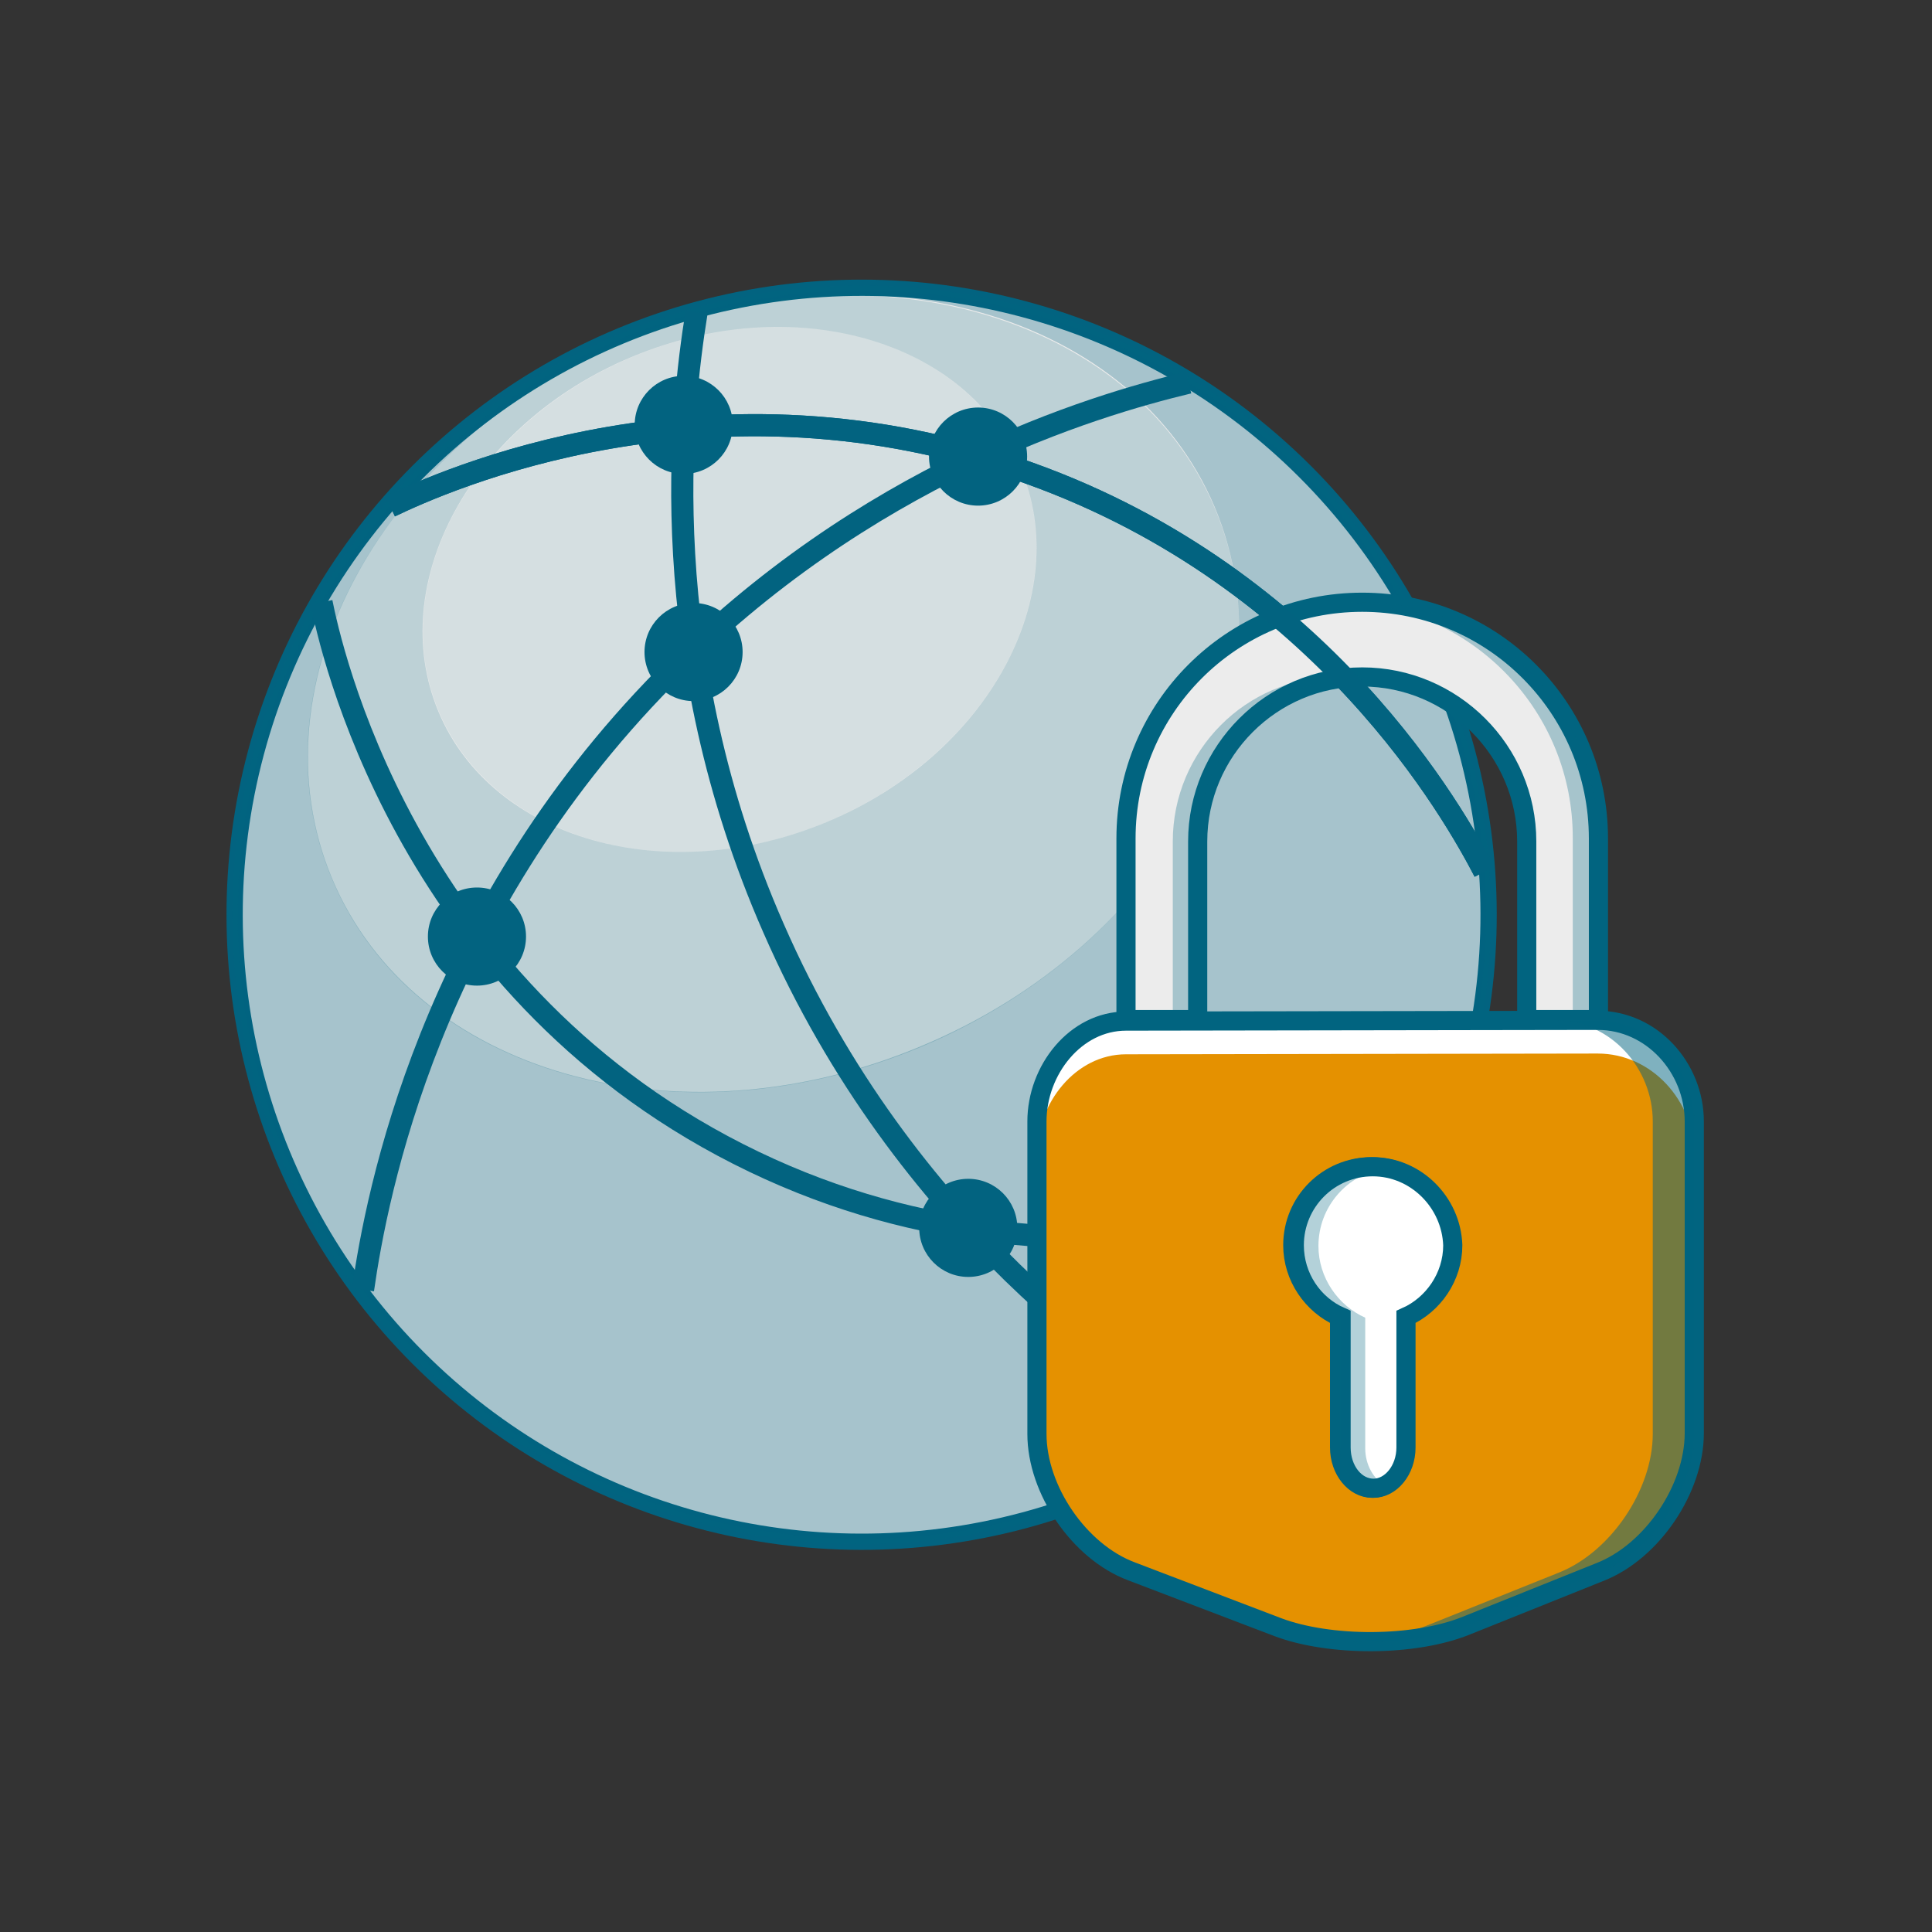
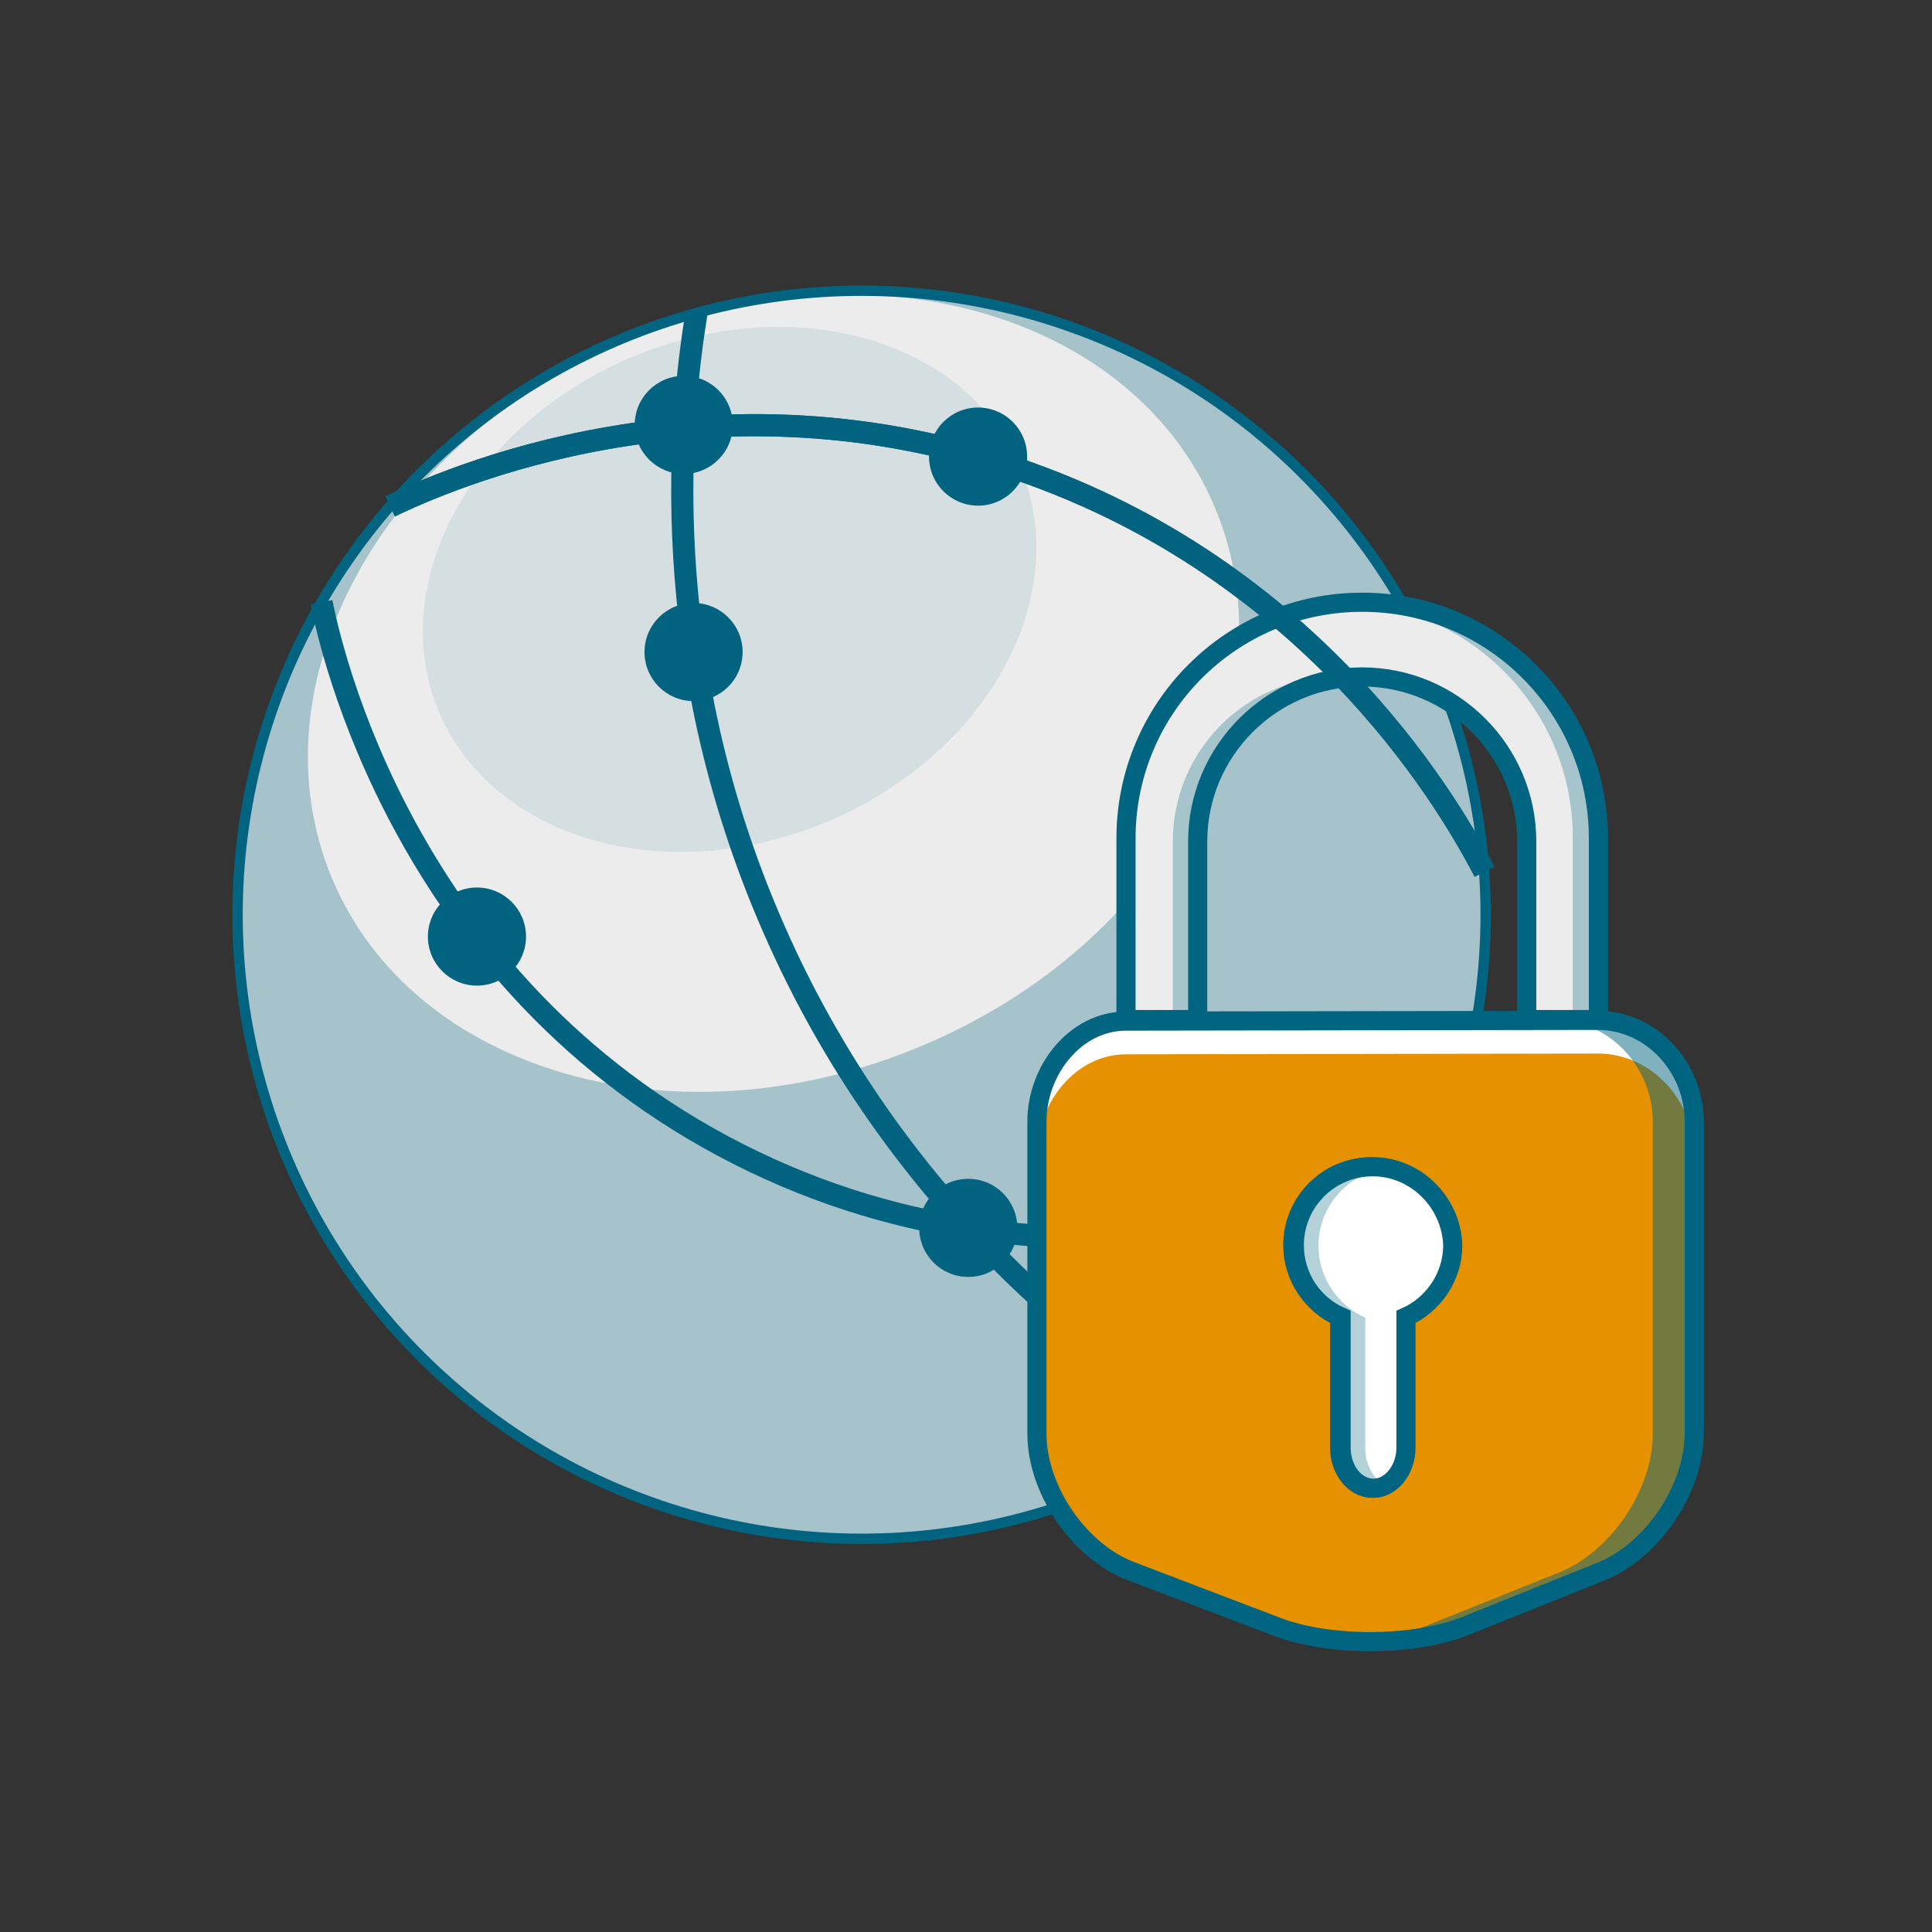
<svg xmlns="http://www.w3.org/2000/svg" version="1.1" id="Ebene_1" x="0px" y="0px" viewBox="0 0 256 256" style="enable-background:new 0 0 256 256;" xml:space="preserve">
  <rect x="0" y="0" width="256" height="256" fill="#333333" stroke="none" />
  <style type="text/css">
	.st0{fill:#ECECEC;}
	.st1{opacity:0.3;}
	.st2{fill:#016480;}
	.st3{fill:none;}
	.st4{opacity:0.15;fill:#016480;}
	.st5{fill:#E6E6E6;}
	.st6{fill:none;stroke:#016480;stroke-width:2.538;stroke-linejoin:round;stroke-miterlimit:10;}
	.st7{fill:none;stroke:#016480;stroke-width:2.538;stroke-miterlimit:10;}
	.st8{fill:#E74B3C;}
	.st9{fill:#ECECEC;stroke:#016480;stroke-width:3.235;stroke-linecap:round;stroke-miterlimit:10;}
	.st10{fill:#FFFFFF;stroke:#016480;stroke-width:2.157;stroke-linecap:round;stroke-miterlimit:10;}
	.st11{opacity:0.15;}
	.st12{fill:none;stroke:#016480;stroke-width:2.157;stroke-linecap:round;stroke-miterlimit:10;}
	.st13{opacity:0.3;fill:#016480;}
	.st14{fill:none;stroke:#016480;stroke-width:1.747;stroke-linecap:round;stroke-miterlimit:10;}
	.st15{fill:none;stroke:#016480;stroke-width:1.165;stroke-linecap:round;stroke-miterlimit:10;}
	.st16{opacity:0.3;fill-rule:evenodd;clip-rule:evenodd;fill:#016480;}
	
		.st17{fill-rule:evenodd;clip-rule:evenodd;fill:#ECECEC;stroke:#016480;stroke-width:1.761;stroke-linecap:round;stroke-miterlimit:10;}
	
		.st18{fill-rule:evenodd;clip-rule:evenodd;fill:#FFFFFF;stroke:#016480;stroke-width:1.761;stroke-linecap:round;stroke-miterlimit:10;}
	.st19{fill:none;stroke:#A0AA28;stroke-width:4.59;stroke-linecap:round;stroke-linejoin:round;stroke-miterlimit:10;}
	.st20{fill:none;stroke:#026380;stroke-width:2.936;stroke-miterlimit:10;}
	.st21{fill:#ECECEC;stroke:#016480;stroke-width:1.372;stroke-linecap:round;stroke-miterlimit:10;}
	.st22{opacity:0.3;fill:#026380;}
	.st23{opacity:0.2;fill:#016480;}
	.st24{opacity:0.1;fill:#016480;}
	.st25{fill:#026380;}
	.st26{fill:#FFFFFF;}
	.st27{fill:#E59100;}
	.st28{fill:none;stroke:#016480;stroke-width:2.538;stroke-linecap:round;stroke-miterlimit:10;}
	.st29{fill:#FFFFFF;stroke:#016480;stroke-width:2.538;stroke-linecap:round;stroke-miterlimit:10;}
	.st30{fill:#ECECEC;stroke:#016480;stroke-width:2.538;stroke-linecap:round;stroke-miterlimit:10;}
	.st31{opacity:0.5;fill:#016480;}
</style>
  <g>
    <g>
-       <ellipse transform="matrix(0.707 -0.707 0.707 0.707 -52.259 116.261)" class="st20" cx="114.2" cy="121.2" rx="82.7" ry="82.7" />
      <ellipse transform="matrix(0.707 -0.707 0.707 0.707 -52.259 116.261)" class="st21" cx="114.2" cy="121.2" rx="82.7" ry="82.7" />
      <g>
        <path class="st22" d="M114.2,38.5c-45.7,0-82.7,37-82.7,82.7s37,82.7,82.7,82.7s82.7-37,82.7-82.7S159.9,38.5,114.2,38.5z      M122.1,138.6c-32.3,13.6-67.3,3.6-78.1-22.2c-10.8-25.8,6.6-57.7,38.9-71.3s67.3-3.6,78.1,22.2     C171.8,93.2,154.4,125.1,122.1,138.6z" />
-         <path class="st23" d="M82.8,45.2C50.5,58.8,33.1,90.7,44,116.5c10.8,25.8,45.8,35.7,78.1,22.2c32.3-13.6,49.7-45.5,38.9-71.3     C150.1,41.6,115.1,31.6,82.8,45.2z M109.6,108.9c-21.3,8.9-44.4,2.4-51.5-14.6c-7.1-17,4.3-38.1,25.6-47     c21.3-8.9,44.4-2.4,51.5,14.6C142.4,78.9,130.9,100,109.6,108.9z" />
        <ellipse transform="matrix(0.922 -0.387 0.387 0.922 -22.703 43.512)" class="st24" cx="96.7" cy="78.1" rx="41.8" ry="33.4" />
      </g>
-       <path class="st20" d="M157.5,50.7c-12.9,3.1-42.9,12.1-69.4,39.1c-31.2,31.7-38.2,68.4-40,81.1" />
      <path class="st20" d="M92.3,41.4c-2.1,12.9-5.7,45.4,10.2,81.6c17.4,39.8,47.6,59.8,58.5,66.4" />
      <path class="st20" d="M42.6,79.8c1.1,5.5,10.7,50.5,55.2,73.1c44.9,22.8,87.4,3.6,92.3,1.2" />
      <path class="st20" d="M51.7,67.1c6.7-3.2,42.6-19.6,84.7-4.4c39.1,14,56.5,45.5,60.3,52.8" />
      <circle class="st25" cx="91.9" cy="86.4" r="6.5" />
      <circle class="st25" cx="129.6" cy="60.5" r="6.5" />
      <circle class="st25" cx="90.6" cy="56.3" r="6.5" />
      <circle class="st25" cx="63.2" cy="124.1" r="6.5" />
      <circle class="st25" cx="128.3" cy="162.7" r="6.5" />
    </g>
    <g>
      <g>
        <g>
          <path class="st26" d="M211.7,135.2l-62.5,0.1c-6.7,0-11.8,6.5-11.8,13.3v8.8c0-6.8,5.1-13.3,11.8-13.3l62.5-0.1      c7.1,0,12.8,6.2,12.8,13.4v-8.8C224.5,141.5,218.9,135.2,211.7,135.2z" />
          <path class="st27" d="M211.7,139.6l-62.5,0.1c-6.7,0-11.8,6.5-11.8,13.3V190c0,7.4,5.6,15.6,12.5,18.2l19.4,7.4      c6.9,2.6,18.1,2.6,25-0.2l17.7-7.1c6.9-2.7,12.5-11,12.5-18.4V153C224.5,145.9,218.9,139.6,211.7,139.6z" />
        </g>
        <rect x="158.7" y="135.1" class="st3" width="43.6" height="0.1" />
        <path class="st28" d="M211.7,135.2l-62.5,0.1c-6.7,0-11.8,6.5-11.8,13.3V190c0,7.4,5.6,15.6,12.5,18.2l19.4,7.4     c6.9,2.6,18.1,2.6,25-0.2l17.7-7.1c6.9-2.7,12.5-11,12.5-18.4v-41.3C224.5,141.5,218.9,135.2,211.7,135.2z M186.1,174.5v17.3     c0,3-1.9,5.4-4.3,5.4c-2.3,0-4.3-2.4-4.3-5.4v-17.3c-3.6-1.6-6.2-5.3-6.2-9.5c0-5.8,4.7-10.4,10.4-10.4c5.8,0,10.4,4.7,10.4,10.4     C192.3,169.3,189.8,172.9,186.1,174.5z" />
        <path class="st29" d="M181.9,154.6c-5.8,0-10.4,4.7-10.4,10.4c0,4.2,2.5,7.9,6.2,9.5v17.3c0,3,1.9,5.4,4.3,5.4     c2.3,0,4.3-2.4,4.3-5.4v-17.3c3.6-1.6,6.2-5.3,6.2-9.5C192.3,159.3,187.6,154.6,181.9,154.6z" />
        <path class="st13" d="M180.9,191.9v-17.3c-3.6-1.6-6.2-5.3-6.2-9.5c0-5.2,3.8-9.5,8.8-10.3c-0.5-0.1-1.1-0.1-1.7-0.1     c-5.8,0-10.4,4.7-10.4,10.4c0,4.2,2.5,7.9,6.2,9.5v17.3c0,3,1.9,5.4,4.3,5.4c0.6,0,1.1-0.2,1.7-0.4     C182,196,180.9,194.1,180.9,191.9z" />
        <path class="st30" d="M158.7,124.9v-13.4c0-12,9.8-21.8,21.8-21.8c12,0,21.8,9.8,21.8,21.8v13.4v10.2h9.5v-24     c0-17.3-14-31.3-31.3-31.3c-17.3,0-31.3,14-31.3,31.3v24h9.5V124.9z" />
        <g class="st1">
          <path class="st2" d="M155.4,111.5v13.4v10.2h3.3v-10.2v-13.4c0-11.5,8.9-20.9,20.1-21.7c-0.5,0-1.1-0.1-1.7-0.1      C165.1,89.7,155.4,99.5,155.4,111.5z" />
          <path class="st2" d="M180.5,79.8c-0.6,0-1.1,0-1.7,0c16.5,0.9,29.6,14.5,29.6,31.2v24h3.3v-24C211.7,93.8,197.7,79.8,180.5,79.8      z" />
        </g>
      </g>
      <path class="st31" d="M211.7,135.2l-5.4,0c7.1,0.1,12.7,6.3,12.7,13.4V190c0,7.4-5.6,15.7-12.5,18.4l-17.7,7.1    c-2.8,1.1-6.4,1.8-10.1,2c5.5,0.3,11.4-0.3,15.6-2l17.7-7.1c6.9-2.7,12.5-11,12.5-18.4v-41.3C224.5,141.5,218.9,135.2,211.7,135.2    z" />
    </g>
    <path class="st20" d="M51.7,67.1c6.7-3.2,42.6-19.6,84.7-4.4c39.1,14,56.5,45.5,60.3,52.8" />
  </g>
</svg>